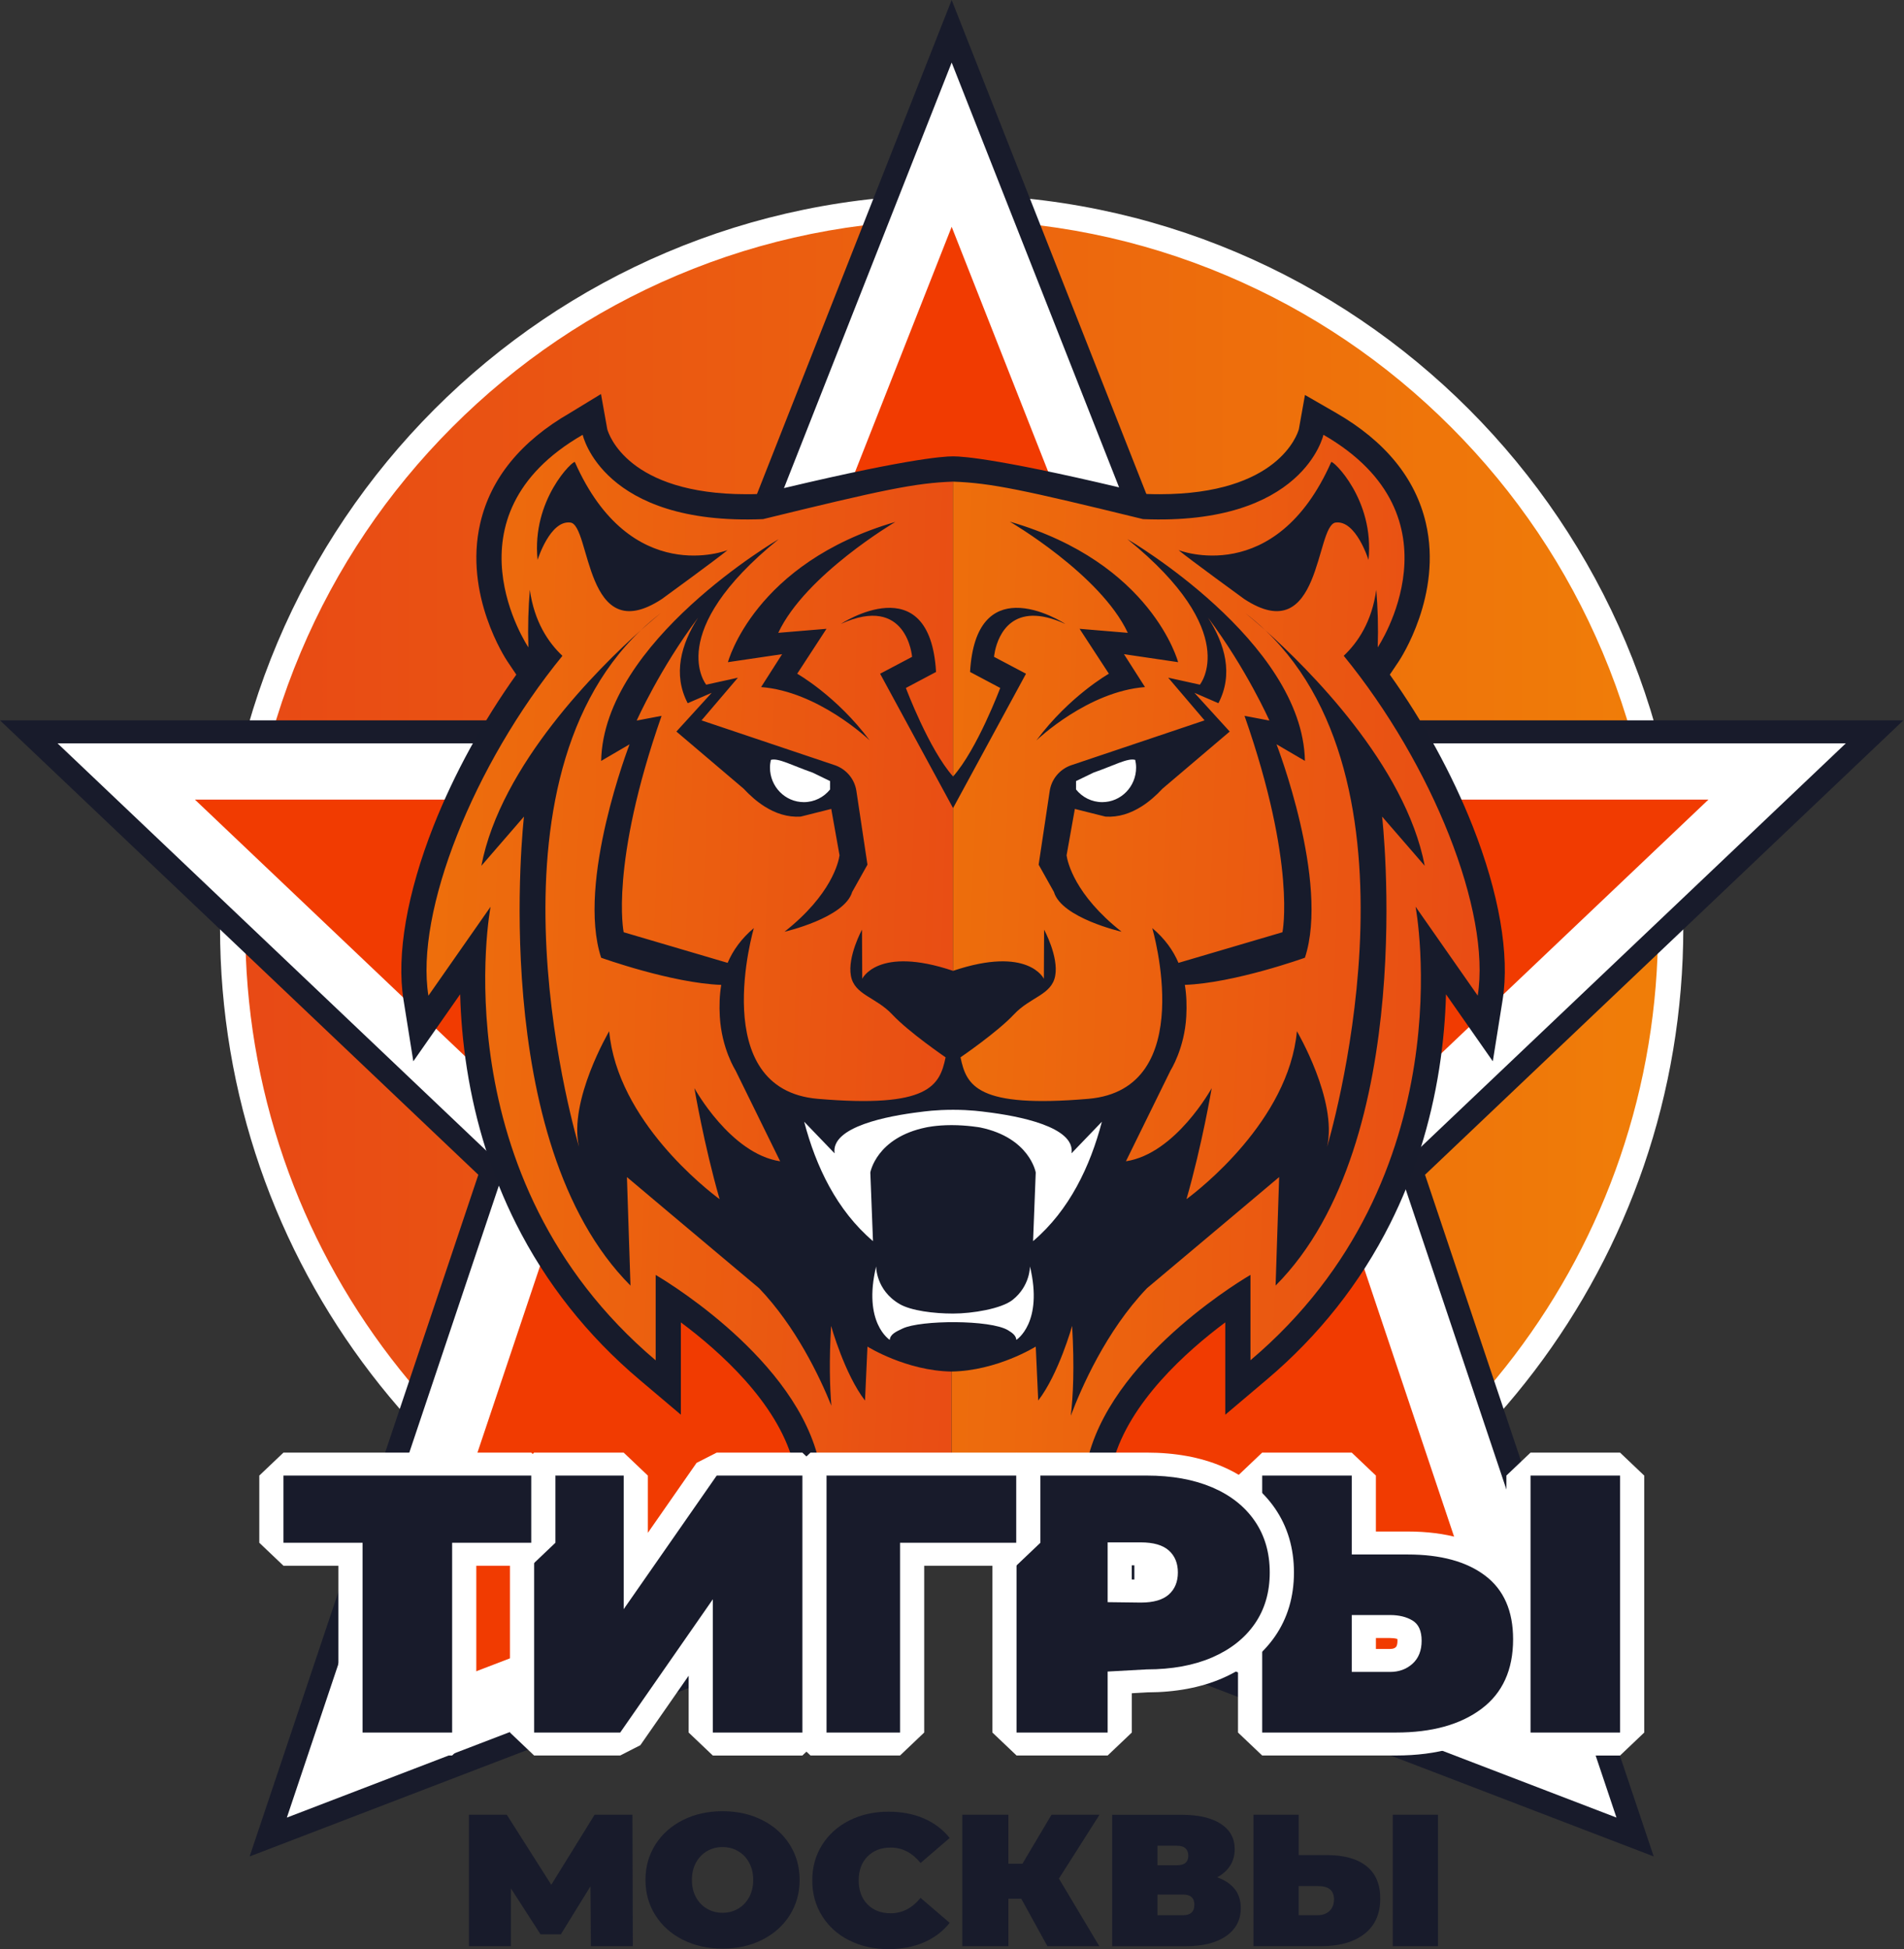
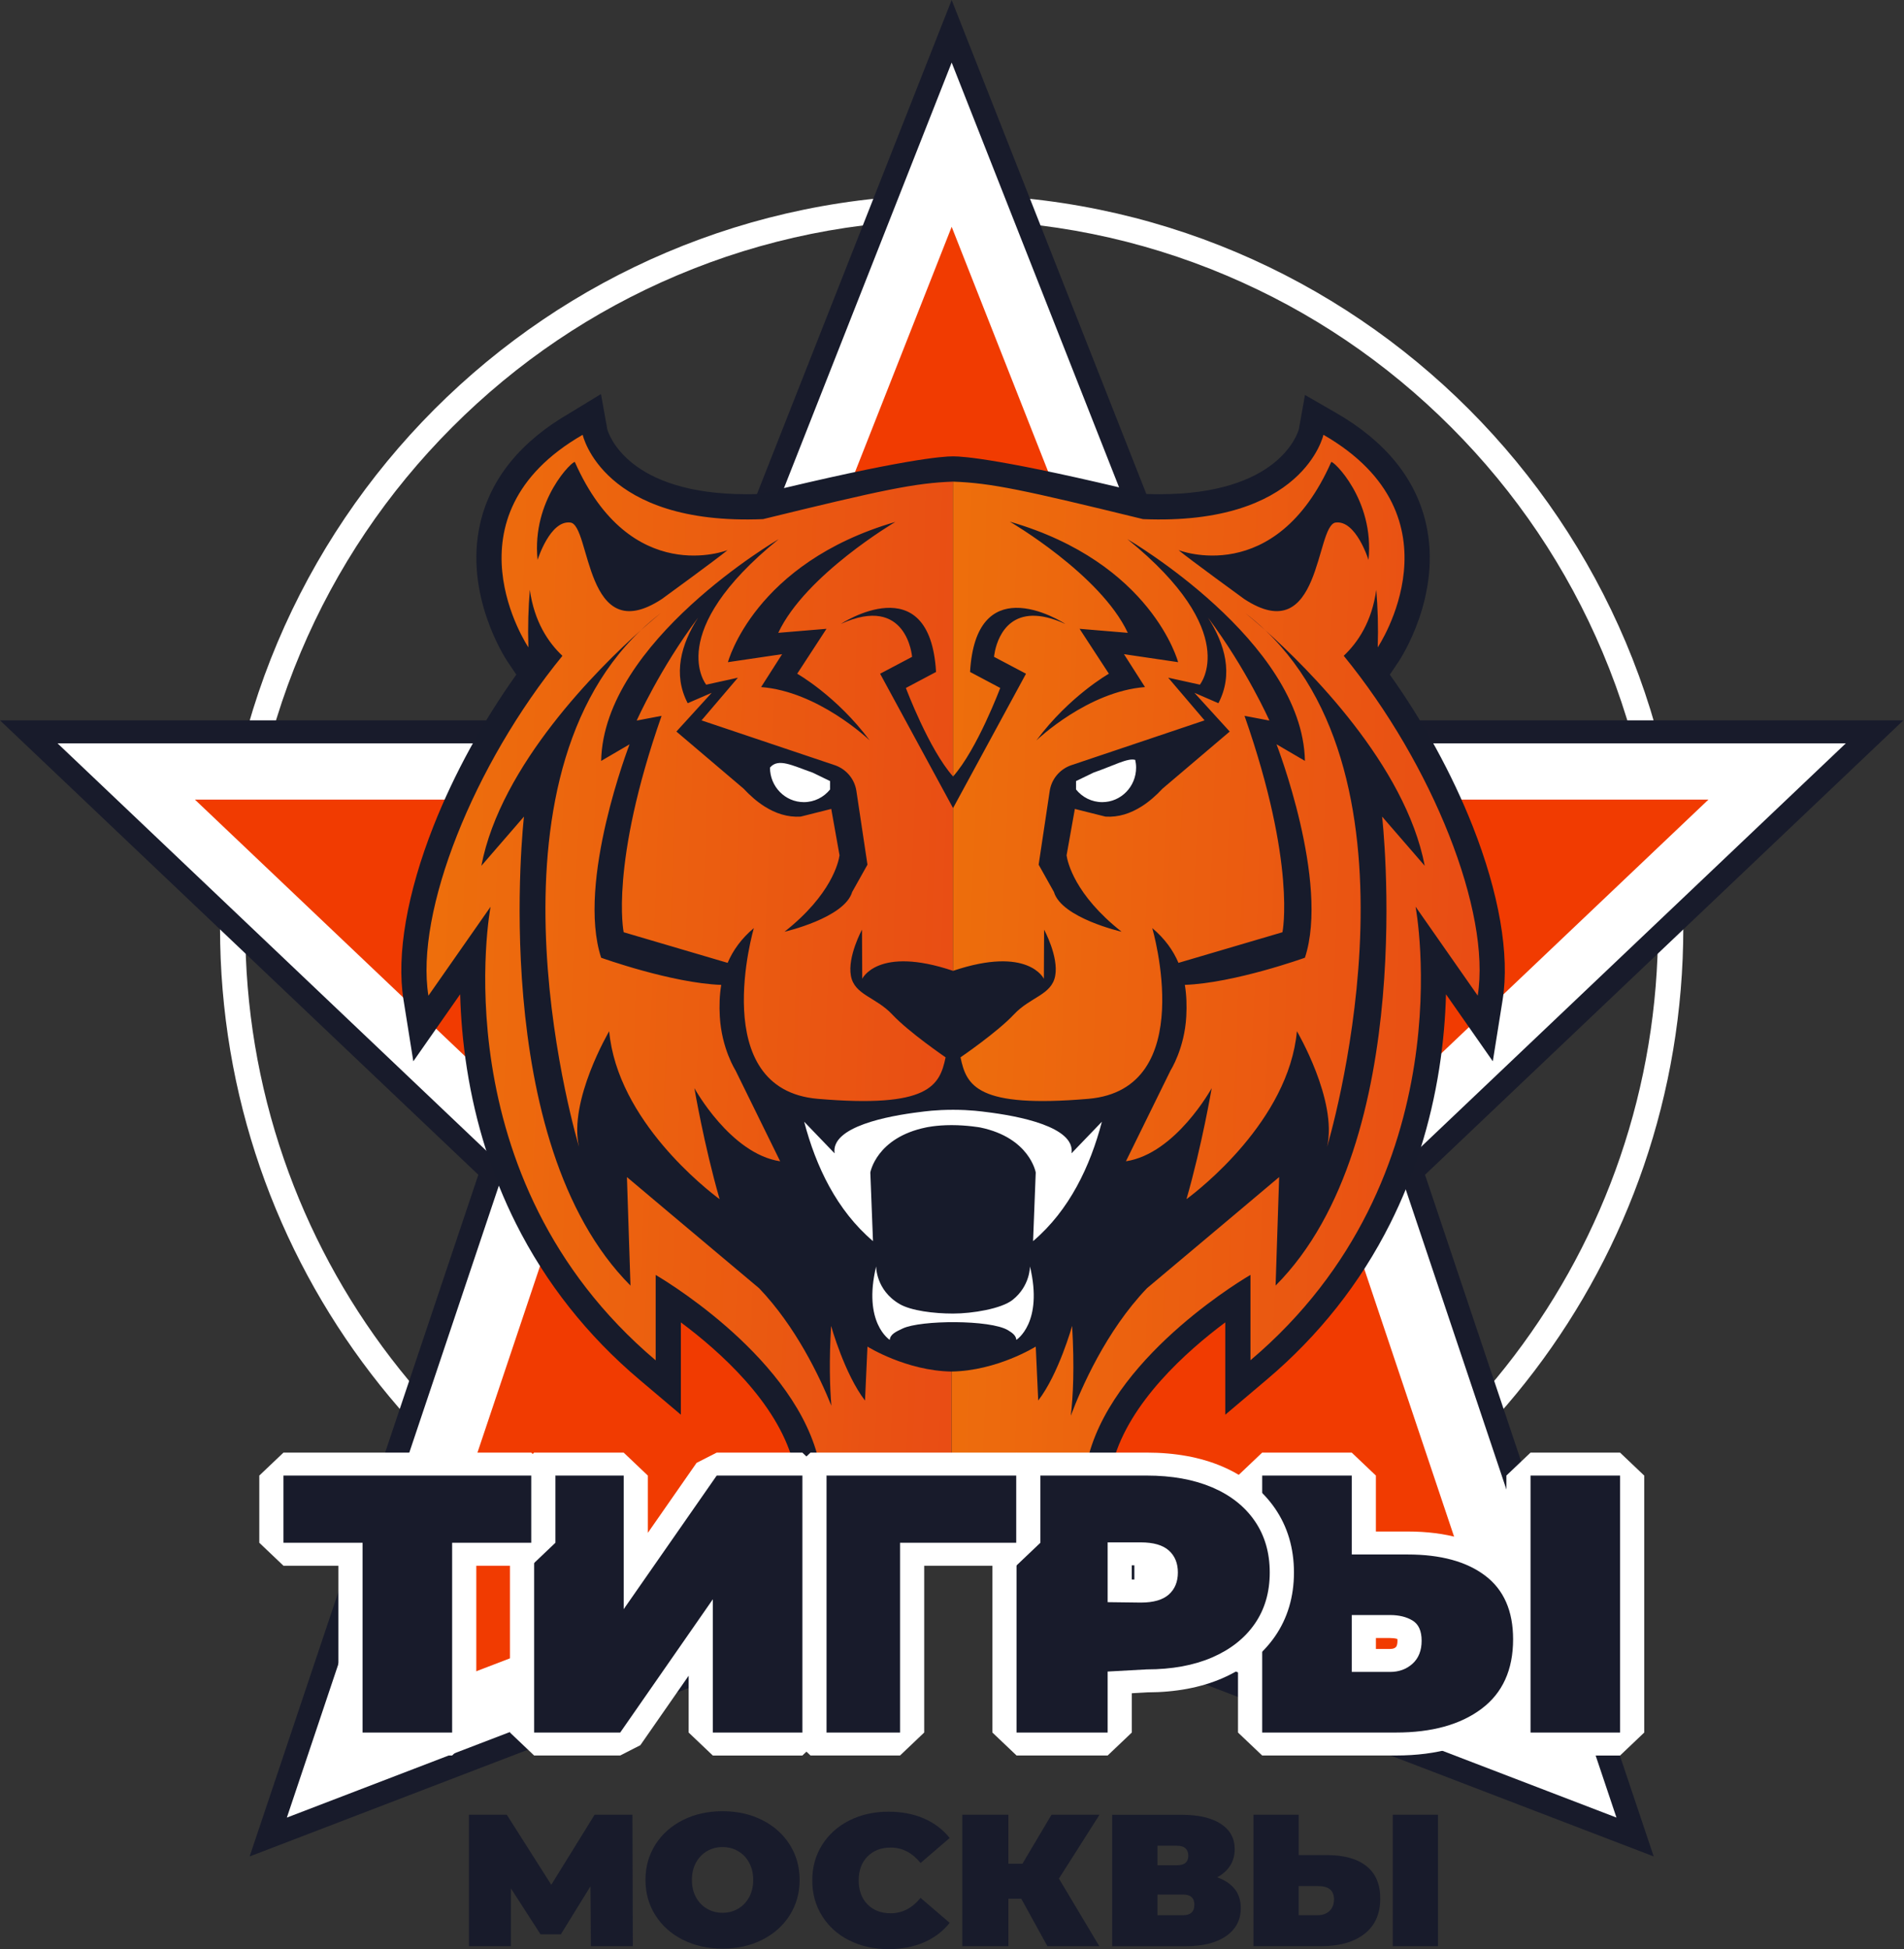
<svg xmlns="http://www.w3.org/2000/svg" width="1688" height="1728" viewBox="0 0 1688 1728" fill="none">
  <rect x="0" y="0" width="1688" height="1728" fill="#333333" stroke="none" />
-   <path d="M656.246 1432.96C530.91 1394.3 418.3 1315.94 337.914 1211.13C251.795 1098.82 206.276 964.414 206.276 822.41C206.276 651.829 272.573 491.453 392.989 370.835C513.385 250.217 673.465 183.777 843.731 183.777C1014 183.777 1174.08 250.197 1294.47 370.835C1414.87 491.453 1481.19 651.829 1481.19 822.41C1481.19 963.253 1436.32 1096.8 1351.44 1208.6C1310.6 1262.4 1261.8 1309.16 1206.38 1347.63C1154.3 1383.79 1097.55 1411.77 1037.5 1430.96V1341.24L1026.32 1330.04H667.448L656.266 1341.24V1432.96H656.246Z" fill="url(#paint0_linear_1043_3693)" />
  <path d="M843.707 194.998C928.261 194.998 1010.27 211.578 1087.47 244.288C1162.04 275.879 1229.03 321.136 1286.54 378.757C1344.06 436.377 1389.23 503.489 1420.76 578.198C1453.41 655.535 1469.96 737.698 1469.96 822.408C1469.96 892.188 1458.62 960.726 1436.23 1026.09C1414.58 1089.29 1383.05 1148.42 1342.51 1201.82C1302.4 1254.67 1254.44 1300.62 1200 1338.43C1153.07 1371.01 1102.27 1396.84 1048.66 1415.42V1341.24L1026.29 1318.83H667.424L645.06 1341.24V1417.6C590.596 1399.37 538.977 1373.7 491.242 1341.07C436.086 1303.37 387.476 1257.36 346.775 1204.28C305.647 1150.66 273.647 1091.2 251.69 1027.57C228.961 961.744 217.434 892.718 217.434 822.408C217.434 737.698 233.982 655.535 266.633 578.198C298.165 503.489 343.339 436.377 400.853 378.757C458.368 321.136 525.356 275.879 599.927 244.288C677.121 211.578 759.133 194.998 843.687 194.998M843.707 172.594C485.488 172.594 195.07 463.527 195.07 822.428C195.07 1120.1 394.856 1371.01 667.424 1447.94V1341.26H1026.29V1446.11C1295.63 1367.1 1492.34 1117.8 1492.34 822.428C1492.34 463.548 1201.95 172.594 843.707 172.594Z" fill="white" />
  <path d="M995.53 1454.37V1344.4L985.365 1334.22H717.778L707.613 1344.4V1448.34L237.821 1628.57L433.703 1044.71L431.061 1034.08L25.492 648.801H592.036L601.489 642.365L843.704 27.746L1085.92 642.365L1095.37 648.801H1661.92L1256.35 1034.08L1253.7 1044.71L1449.61 1628.57L995.53 1454.37Z" fill="white" />
  <path d="M843.706 55.462L1076.47 646.087L1095.37 658.98H1636.42L1249.36 1026.68L1244.07 1047.94L1433.08 1611.32L1005.68 1447.36V1344.4L985.347 1324.03H717.78L697.45 1344.4V1441.33L254.311 1611.34L443.322 1047.96L438.036 1026.7L50.988 658.98H592.038L610.945 646.087L843.706 55.462ZM843.706 0L592.038 638.612H0L424.069 1041.47L221.315 1645.8L717.801 1455.34V1344.4H985.367V1461.37L1466.12 1645.8L1263.36 1041.47L1687.43 638.612H1095.39L843.706 0Z" fill="#181B2B" />
  <path d="M1514.61 708.884H1043.82L843.712 201.074L643.601 708.884H172.813L510.031 1029.23L348.792 1509.79L843.712 1319.92L1338.63 1509.79L1177.39 1029.23L1514.61 708.884Z" fill="#F13B01" />
  <path d="M715.08 1297.53L713.698 1292.5C695.604 1226.79 625.078 1172.73 592.428 1150.65V1230.05L574.029 1214.49C472.194 1128.35 436.779 1020.79 425.008 945.713C418.746 905.772 418.258 870.902 419.437 845.463L373.125 911.76L368.754 884.447C357.389 813.343 400.754 694.517 471.361 598.32L459.142 580.111C457.658 577.911 422.975 525.301 436.677 466.296C445.176 429.715 470.182 399.245 511.005 375.72L524.26 368.082L527.513 383.052C528.123 385.659 544.469 449.309 661.957 449.309C666.186 449.309 670.537 449.227 674.928 449.064C804.635 417.372 838.871 415.763 844.442 415.763H845.478C851.029 415.763 885.285 417.372 1014.99 449.064C1019.38 449.227 1023.73 449.309 1027.94 449.309C1145.41 449.309 1161.78 385.659 1162.41 382.951L1165.86 368.326L1178.89 375.72C1219.72 399.245 1244.72 429.715 1253.22 466.296C1266.92 525.301 1232.24 577.911 1230.76 580.111L1218.54 598.32C1289.15 694.517 1332.51 813.343 1321.15 884.447L1316.77 911.76L1270.44 845.463C1271.62 870.882 1271.13 905.751 1264.87 945.713C1253.08 1020.79 1217.66 1128.37 1115.85 1214.49L1097.45 1230.05V1150.65C1064.8 1172.73 994.276 1226.79 976.182 1292.5L974.799 1297.53L844.95 1357.02L715.1 1297.53H715.08ZM1206.16 582.046C1207.42 583.634 1208.64 585.223 1209.88 586.832L1210.18 577.096C1208.9 578.787 1207.56 580.437 1206.16 582.046ZM480.001 586.832C481.241 585.223 482.482 583.634 483.722 582.046C482.319 580.437 480.977 578.787 479.696 577.096L480.001 586.832Z" fill="#171B2B" />
  <path d="M1173.32 385.429C1299.25 457.958 1221.46 573.871 1221.46 573.871C1222.03 555.377 1221.46 538.431 1220.16 522.87C1216.24 551.1 1203.86 569.553 1191.27 581.387C1270.13 677.931 1321.94 808.468 1310.08 882.688L1254.99 803.844C1254.99 803.844 1300.63 1043.53 1108.61 1205.95V1130.26C1108.61 1130.26 990.573 1198.06 965.384 1289.51L844.927 1344.71L724.47 1289.51C699.281 1198.06 581.243 1130.26 581.243 1130.26V1205.95C389.224 1043.53 434.866 803.844 434.866 803.844L379.771 882.688C367.918 808.468 419.719 677.931 498.581 581.387C485.996 569.553 473.615 551.1 469.691 522.87C468.37 538.431 467.821 555.377 468.39 573.871C468.39 573.871 390.627 457.979 516.532 385.429C516.532 385.429 532.817 460.504 661.894 460.504C666.59 460.504 671.428 460.402 676.43 460.199C807.275 428.181 840.088 426.938 844.378 426.938C844.744 426.938 844.907 426.938 844.907 426.938C844.907 426.938 845.069 426.938 845.435 426.938C849.745 426.938 882.538 428.181 1013.38 460.199C1018.38 460.402 1023.22 460.504 1027.92 460.504C1156.98 460.504 1173.28 385.429 1173.28 385.429M532.817 349.316L505.412 366.018C461.783 391.152 434.987 424.026 425.778 463.763C410.998 527.453 448.263 583.994 449.869 586.377L457.737 598.089C428.096 639.619 402.581 686.118 384.386 732.17C360.843 791.766 351.369 846.494 357.712 886.232L366.434 940.879L398.108 895.54L407.948 881.466C408.477 901.08 410.185 923.403 413.966 947.478C421.631 996.34 436.248 1042.51 457.391 1084.66C483.882 1137.49 520.7 1184.05 566.829 1223.05L603.627 1254.18V1172.32C638.026 1197.96 688.506 1243.1 702.94 1295.48L705.705 1305.54L715.2 1309.88L835.656 1365.08L844.947 1369.34L854.238 1365.08L974.695 1309.88L984.189 1305.54L986.954 1295.48C1001.39 1243.1 1051.87 1197.98 1086.27 1172.32V1254.18L1123.07 1223.05C1169.19 1184.05 1206.01 1137.47 1232.5 1084.66C1253.65 1042.49 1268.26 996.34 1275.93 947.478C1279.71 923.403 1281.44 901.08 1281.95 881.466L1291.79 895.54L1323.46 940.879L1332.18 886.232C1338.53 846.494 1329.05 791.766 1305.51 732.17C1287.31 686.118 1261.8 639.619 1232.16 598.089L1240.03 586.377C1241.61 583.994 1278.9 527.453 1264.12 463.763C1254.89 424.026 1228.09 391.152 1184.48 366.018L1156.92 350.151L1151.51 380.52C1150.25 385.001 1133.15 438.14 1027.96 438.14C1024.24 438.14 1020.4 438.079 1016.53 437.937C889.775 406.998 853.588 404.574 845.476 404.574C845.293 404.574 845.11 404.574 844.947 404.574C844.785 404.574 844.622 404.574 844.419 404.574C836.327 404.574 800.119 406.998 673.36 437.937C669.477 438.079 665.655 438.14 661.934 438.14C556.725 438.14 539.648 385.021 538.387 380.54L532.817 349.357V349.316Z" fill="#171B2B" />
  <path d="M846.207 1344.14L843.645 1338.93V1215.91C803.371 1215.32 769.054 1193.79 769.054 1193.79L766.878 1241.63C748.744 1218.17 736.81 1175.46 736.81 1175.46C735.021 1206.29 735.631 1229.39 737.074 1246.21C726.441 1219.94 705.42 1175.96 672.993 1142.05C619.281 1097.04 555.81 1043.51 555.81 1043.51L558.961 1139.71C431.47 1011.98 464.527 723.942 464.527 723.942L426.753 767.57C443.892 678.053 530.498 592.366 568.17 558.677C573.68 553.423 579.515 548.412 585.715 543.666C585.715 543.666 578.945 549.064 568.17 558.677C418.153 701.334 513.319 1016.71 513.319 1016.71C503.866 975.708 540.074 914.218 540.074 914.218C547.413 993.55 627.108 1055.06 637.985 1063.11C624.099 1014.96 615.621 964.669 615.621 964.669C615.621 964.669 647.519 1022.86 691.656 1029.52L652.053 948.904C652.053 948.904 639.733 929.636 638.147 901.081C637.619 891.61 637.883 882.24 639.428 873.136C595.454 871.547 532.958 849.061 532.958 849.061C510.92 781.786 558.148 659.844 558.148 659.844L532.958 674.57C535.052 568.393 690.355 477.98 690.355 477.98C588.196 560.673 626.091 606.99 626.091 606.99L654.188 600.798L621.944 638.641L663.824 652.716L740.754 678.583C750.614 682.249 757.689 690.885 759.234 701.15L769.054 766.551L755.493 790.769C748.703 813.845 695.519 826.005 695.519 826.005C737.216 793.111 743.438 764.148 744.291 758.282L736.952 717.139L709.791 723.962C698.162 724.675 687.428 721.05 677.771 714.919C671.062 710.662 664.861 705.203 659.23 699.154L599.662 648.54L630.95 614.2L609.685 623.406C596.247 597.661 603.931 570.98 618.874 547.597C584.76 593.099 564.47 638.804 564.47 638.804L586.529 634.609C540.338 766.531 552.923 826.453 552.923 826.453L645.08 853.603C649.796 842.564 657.176 832.156 668.338 822.766C668.338 822.766 626.356 965.728 724.998 974.14C823.64 982.552 833.074 962.571 838.319 937.356C838.319 937.356 805.79 915.134 791.092 899.431C776.393 883.748 757.506 882.159 754.375 865.07C751.224 848.002 764.215 824.151 764.215 824.151L764.418 867.718C764.418 867.718 778.182 838.205 844.947 860.671V716.406L780.276 597.274L808.616 582.304C808.616 582.304 804.205 526.333 745.41 553.137C745.41 553.137 824.352 501.098 829.862 595.706L803.107 609.902C803.107 609.902 823.6 664.529 844.967 688.4V426.979C811.259 428.161 782.309 434.332 676.49 460.219C534.077 466.085 516.572 385.449 516.572 385.449C390.647 457.979 468.43 573.892 468.43 573.892C467.861 555.398 468.43 538.452 469.731 522.891C473.655 551.121 486.036 569.574 498.621 581.408C419.759 677.951 367.958 808.489 379.811 882.709L434.906 803.865C434.906 803.865 389.264 1043.55 581.283 1205.97V1130.28C581.283 1130.28 699.321 1198.08 724.51 1289.54L763.91 1307.58L843.666 1344.14L844.967 1344.73L846.227 1344.16L846.207 1344.14ZM689.969 561.02L732.724 557.455L706.762 597.274C706.762 597.274 741.669 616.97 771.005 656.382C769.643 655.078 725.12 612.978 674.762 609.108L693.384 579.941L645.364 587.029C645.364 587.029 668.5 499.203 793.775 462.704C793.775 462.704 714.081 509.591 689.969 561.02ZM476.603 496.372C471.093 442.764 508.643 407.365 509.66 409.646C559.245 521.608 645.019 487.696 645.019 487.696C635.565 495.578 586.773 531.059 586.773 531.059C518.3 575.99 523.81 465.617 505.716 463.254C487.622 460.892 476.603 496.372 476.603 496.372Z" fill="url(#paint1_linear_1043_3693)" />
  <path d="M1191.25 581.408C1203.83 569.574 1216.22 551.121 1220.14 522.891C1221.46 538.452 1222.01 555.398 1221.44 573.892C1221.44 573.892 1299.2 457.999 1173.3 385.449C1173.3 385.449 1155.79 466.106 1013.38 460.219C907.561 434.332 878.611 428.161 844.903 426.979V688.4C866.27 664.509 886.763 609.902 886.763 609.902L860.009 595.706C862.591 551.345 881.315 539.226 900.486 538.859C922.199 538.432 944.481 553.137 944.481 553.137C944.481 553.137 944.44 553.137 944.42 553.117L944.461 553.137C932.527 547.699 922.829 545.662 914.961 545.886C884.08 546.762 881.274 582.304 881.274 582.304L909.614 597.274L844.924 716.446V860.671C911.688 838.205 925.452 867.718 925.452 867.718L925.655 824.151C925.655 824.151 938.646 848.002 935.495 865.07C932.344 882.138 913.457 883.727 898.778 899.431C884.08 915.134 851.551 937.356 851.551 937.356C856.796 962.591 866.25 982.552 964.872 974.14C1063.51 965.728 1021.53 822.766 1021.53 822.766C1032.69 832.156 1040.07 842.543 1044.79 853.603L1136.95 826.453C1136.95 826.453 1149.53 766.531 1103.34 634.609L1125.4 638.804C1125.4 638.804 1105.11 593.099 1071 547.597C1085.96 570.98 1093.64 597.641 1080.19 623.406L1058.92 614.2L1090.21 648.54L1030.64 699.154C1025.01 705.203 1018.81 710.662 1012.1 714.919C1002.42 721.05 991.708 724.695 980.079 723.962L952.918 717.139L945.579 758.282C946.433 764.148 952.654 793.111 994.351 826.005C994.351 826.005 941.167 813.866 934.377 790.768L920.816 766.551L930.636 701.15C932.181 690.905 939.236 682.269 949.116 678.583L1026.05 652.716L1052.19 643.917L1067.91 638.621L1035.66 600.778L1063.76 606.969C1063.76 606.969 1101.67 560.653 999.495 477.96C999.495 477.96 1154.8 568.372 1156.89 674.55L1131.7 659.824C1131.7 659.824 1178.93 781.766 1156.89 849.041C1156.89 849.041 1094.4 871.527 1050.42 873.116C1051.95 882.22 1052.21 891.589 1051.7 901.06C1050.14 929.616 1037.8 948.884 1037.8 948.884L998.193 1029.5C1042.29 1022.84 1074.17 964.791 1074.23 964.648C1074.23 964.648 1065.73 1014.94 1051.87 1063.09C1062.74 1055.04 1142.46 993.51 1149.78 914.197C1149.78 914.197 1185.98 975.688 1176.53 1016.69C1176.53 1016.69 1271.7 701.293 1121.68 558.657C1110.9 549.023 1104.13 543.646 1104.13 543.646C1110.34 548.392 1116.17 553.422 1121.68 558.657C1159.35 592.345 1245.96 678.033 1263.1 767.549L1225.32 723.921C1225.32 723.921 1258.38 1011.96 1130.89 1139.69L1134.04 1043.49C1134.04 1043.49 1070.55 1097.02 1016.86 1142.03C980.404 1180.16 958.387 1230.98 949.319 1255.09C951.373 1237.86 952.633 1212.14 950.499 1175.43C950.499 1175.43 938.565 1218.15 920.43 1241.61L918.255 1193.77C918.255 1193.77 883.937 1215.29 843.663 1215.89V1344.1L844.924 1344.67L965.38 1289.47C990.57 1198.02 1108.61 1130.22 1108.61 1130.22V1205.91C1300.63 1043.49 1254.98 803.804 1254.98 803.804L1310.08 882.648C1321.93 808.427 1270.13 677.89 1191.27 581.347L1191.25 581.408ZM1044.47 587.029L996.465 579.941L1015.09 609.108C964.73 612.978 920.186 655.078 918.824 656.382C948.161 616.97 983.088 597.274 983.088 597.274L957.106 557.455L999.86 561.02C975.545 509.184 895.241 462.46 895.241 462.46C1021.25 498.816 1044.47 587.029 1044.47 587.029ZM1184.13 463.254C1166.04 465.617 1171.55 575.99 1103.08 531.059C1103.08 531.059 1054.28 495.578 1044.83 487.696C1044.83 487.696 1130.6 521.608 1180.19 409.646C1181.21 407.365 1218.76 442.764 1213.25 496.372C1213.25 496.372 1202.23 460.892 1184.13 463.254Z" fill="url(#paint2_linear_1043_3693)" />
  <path d="M969.711 684.819L953.976 692.436V699.911C959.485 706.755 967.841 711.113 977.193 711.113C993.782 711.113 1007.22 697.406 1007.22 680.501C1007.22 678.158 1006.94 675.877 1006.45 673.677C999.902 671.681 987.114 678.831 969.711 684.839V684.819Z" fill="white" />
-   <path d="M720.143 684.819L735.878 692.436V699.911C730.369 706.755 722.013 711.113 712.661 711.113C696.072 711.113 682.633 697.406 682.633 680.501C682.633 678.158 682.918 675.877 683.406 673.677C689.952 671.681 702.74 678.831 720.143 684.839V684.819Z" fill="white" />
+   <path d="M720.143 684.819L735.878 692.436V699.911C730.369 706.755 722.013 711.113 712.661 711.113C696.072 711.113 682.633 697.406 682.633 680.501C689.952 671.681 702.74 678.831 720.143 684.839V684.819Z" fill="white" />
  <path d="M913.108 1122.67C913.108 1122.67 913.413 1140.03 897.637 1152.45C887.736 1160.25 862.079 1164.51 844.92 1164.51C827.762 1164.51 807.736 1161.96 797.632 1156.12C776.367 1143.79 776.753 1122.67 776.753 1122.67C764.697 1172.74 788.809 1187.83 788.809 1187.83C789.256 1182.84 794.257 1180.58 800.356 1177.71C816.295 1170.21 877.876 1169.82 893.611 1179.25C897.616 1181.66 900.707 1183.98 901.052 1187.83C901.052 1187.83 925.164 1172.74 913.108 1122.67Z" fill="white" />
  <path d="M949.971 1022.46C953.428 998.773 902.378 989.261 874.343 985.839C870.948 985.432 860.539 983.863 844.986 983.863C829.433 983.863 819.248 985.371 815.527 985.839C787.492 989.261 736.463 998.773 739.899 1022.46L712.941 994.434C723.309 1034.01 741.769 1072.95 773.952 1100.29L771.594 1039.43C771.594 1039.43 776.88 1008.59 820.956 999.506C820.956 999.506 829.86 997.449 843.624 997.449C857.387 997.449 868.976 999.526 868.976 999.526C912.95 1008.63 918.236 1039.43 918.236 1039.43L915.878 1100.29C948.06 1072.95 966.541 1034.01 976.889 994.434L949.931 1022.46H949.971Z" fill="white" />
  <path d="M1356.9 1546.09L1346.19 1535.91V1488.37C1340.92 1502.24 1332.16 1513.81 1319.99 1522.91C1299.43 1538.29 1271.76 1546.09 1237.75 1546.09H1119L1108.29 1535.91V1308.11L1119 1297.93H1198.4L1209.11 1308.11V1367.89H1248.03C1279.56 1367.89 1304.87 1374.94 1323.29 1388.81C1333.77 1396.71 1341.43 1406.8 1346.21 1418.93V1308.11L1356.92 1297.93H1436.32L1447.03 1308.11V1535.91L1436.32 1546.09H1356.92H1356.9ZM1232.26 1472.03C1237.51 1472.03 1241.52 1470.61 1244.88 1467.53C1248.07 1464.64 1249.61 1460.38 1249.61 1454.56C1249.61 1451.16 1249.08 1446.8 1246.51 1445.25C1242.93 1443.07 1238.13 1441.97 1232.24 1441.97H1209.07V1472.03H1232.24H1232.26Z" fill="#181B2B" />
  <path d="M1436.3 1308.13V1535.93H1356.9V1308.13H1436.3ZM1198.4 1308.13V1378.1H1248.03C1277.22 1378.1 1300.1 1384.33 1316.63 1396.81C1333.17 1409.3 1341.44 1428.1 1341.44 1453.27C1341.44 1480.4 1332.08 1500.96 1313.38 1514.95C1294.68 1528.94 1269.47 1535.93 1237.75 1535.93H1119.01V1308.13H1198.4ZM1198.4 1482.22H1232.29C1240.28 1482.22 1246.94 1479.77 1252.31 1474.91C1257.67 1470.02 1260.35 1463.25 1260.35 1454.56C1260.35 1445.86 1257.67 1439.91 1252.31 1436.65C1246.96 1433.4 1240.28 1431.77 1232.29 1431.77H1198.4V1482.2M1436.3 1287.77H1356.9L1335.48 1308.13V1385.41C1333.73 1383.82 1331.86 1382.31 1329.94 1380.85C1309.59 1365.51 1282.02 1357.73 1248.01 1357.73H1219.8V1308.13L1198.38 1287.77H1118.98L1097.56 1308.13V1535.93L1118.98 1556.29H1237.73C1274.2 1556.29 1304.11 1547.76 1326.59 1530.96C1329.76 1528.59 1332.72 1526.09 1335.46 1523.44V1535.95L1356.88 1556.32H1436.28L1457.7 1535.95V1308.15L1436.28 1287.79L1436.3 1287.77ZM1219.82 1452.15H1232.29C1234.26 1452.15 1236.76 1452.32 1238.86 1452.99C1238.91 1453.42 1238.93 1453.93 1238.93 1454.56C1238.93 1456.53 1238.67 1459.1 1237.49 1460.2C1236.57 1461.03 1235.42 1461.85 1232.29 1461.85H1219.82V1452.15Z" fill="white" />
  <path d="M901.214 1546.09L890.505 1535.91V1308.11L901.214 1297.93H1016.53C1040.29 1297.93 1061.28 1301.74 1078.9 1309.23C1097.05 1316.95 1111.31 1328.22 1121.29 1342.72C1131.31 1357.26 1136.39 1374.51 1136.39 1394.02C1136.39 1413.54 1131.29 1430.77 1121.27 1445.19C1111.29 1459.55 1097.05 1470.79 1078.95 1478.61C1061.38 1486.21 1040.5 1490.06 1016.83 1490.1L992.672 1491.44V1535.89L981.963 1546.07H901.193L901.214 1546.09ZM1011.56 1410.54C1019.62 1410.54 1025.68 1409.02 1028.91 1406.12C1030.9 1404.35 1033.56 1401.15 1033.56 1394.02C1033.56 1386.9 1030.9 1383.72 1028.91 1381.93C1025.68 1379.05 1019.62 1377.53 1011.43 1377.53H992.715V1410.28L1011.58 1410.52L1011.56 1410.54Z" fill="#181B2B" />
  <path d="M1016.55 1308.13C1038.91 1308.13 1058.23 1311.62 1074.55 1318.54C1090.85 1325.49 1103.47 1335.41 1112.36 1348.32C1121.25 1361.23 1125.7 1376.47 1125.7 1394.04C1125.7 1411.62 1121.25 1426.8 1112.36 1439.61C1103.47 1452.42 1090.85 1462.34 1074.55 1469.39C1058.23 1476.43 1038.91 1479.96 1016.55 1479.96L981.983 1481.87V1535.93H901.213V1308.13H1016.53M1011.41 1420.73C1022.59 1420.73 1030.86 1418.34 1036.21 1413.58C1041.57 1408.81 1044.25 1402.29 1044.25 1394.04C1044.25 1385.8 1041.57 1379.3 1036.21 1374.51C1030.86 1369.75 1022.57 1367.36 1011.41 1367.36H981.983V1420.36L1011.41 1420.73ZM1016.55 1287.77H901.235L879.816 1308.13V1535.93L901.235 1556.29H982.004L1003.42 1535.93V1501.1L1017.22 1500.32C1042.28 1500.26 1064.57 1496.09 1083.44 1487.92C1103.41 1479.3 1119.15 1466.82 1130.26 1450.83C1141.47 1434.7 1147.16 1415.59 1147.16 1394.04C1147.16 1372.5 1141.49 1353.39 1130.31 1337.16C1119.17 1321.01 1103.36 1308.5 1083.34 1299.97C1064.32 1291.88 1041.87 1287.77 1016.57 1287.77H1016.55ZM1003.4 1387.71H1011.41C1018.09 1387.71 1021.07 1388.95 1021.59 1389.38C1021.91 1389.67 1022.83 1390.5 1022.83 1394.02C1022.83 1397.55 1021.91 1398.38 1021.56 1398.69C1021.05 1399.12 1018.12 1400.34 1011.52 1400.34L1003.38 1400.24V1387.71H1003.4Z" fill="white" />
  <path d="M718.558 1546.1L707.849 1535.91V1308.14L718.558 1297.96H900.938L911.648 1308.14V1367.68L900.938 1377.86H808.645V1535.91L797.936 1546.1H718.558Z" fill="#181B2B" />
  <path d="M900.942 1308.13V1367.69H797.939V1535.93H718.54V1308.13H900.942ZM900.942 1287.77H718.54L697.122 1308.13V1535.93L718.54 1556.29H797.939L819.358 1535.93V1388.06H900.942L922.36 1367.69V1308.13L900.942 1287.77Z" fill="white" />
  <path d="M631.972 1546.09L621.263 1535.91V1451.66L558.785 1541.53L549.853 1546.09H473.538L462.829 1535.91V1308.13L473.538 1297.95H552.937L563.647 1308.13V1392.74L626.468 1302.51L635.399 1297.95H711.371L722.081 1308.13V1535.91L711.371 1546.09H631.972Z" fill="#181B2B" />
  <path d="M711.374 1308.13V1535.93H631.975V1417.79L549.856 1535.93H473.542V1308.13H552.941V1426.57L635.402 1308.13H711.374ZM711.374 1287.77H635.402L617.539 1296.89L574.338 1358.93V1308.13L552.919 1287.77H473.52L452.102 1308.13V1535.93L473.52 1556.29H549.835L567.698 1547.17L610.535 1485.56V1535.95L631.954 1556.32H711.353L732.772 1535.95V1308.15L711.353 1287.79L711.374 1287.77Z" fill="white" />
  <path d="M321.45 1546.1L310.74 1535.91V1377.86H251.304L240.594 1367.68V1308.14L251.304 1297.96H470.995L481.704 1308.14V1367.68L470.995 1377.86H411.558V1535.91L400.849 1546.1H321.45Z" fill="#181B2B" />
  <path d="M470.991 1308.13V1367.69H400.845V1535.93H321.446V1367.69H251.3V1308.13H470.991ZM470.991 1287.77H251.3L229.881 1308.13V1367.69L251.3 1388.06H300.027V1535.93L321.446 1556.29H400.845L422.263 1535.93V1388.06H470.991L492.409 1367.69V1308.13L470.991 1287.77Z" fill="white" />
  <path d="M523.861 1725.34L523.502 1672.22L497.21 1714.85H479.229L452.937 1674.08V1725.34H415.744V1608.81H449.295L488.745 1670.92L527.144 1608.81H560.695L561.029 1725.34H523.835H523.861Z" fill="#181B2B" />
  <path d="M605.462 1719.7C595.074 1714.49 586.942 1707.24 581.068 1697.98C575.194 1688.72 572.245 1678.26 572.245 1666.61C572.245 1654.96 575.194 1644.49 581.068 1635.23C586.942 1625.98 595.074 1618.72 605.462 1613.51C615.851 1608.3 627.547 1605.69 640.578 1605.69C653.608 1605.69 665.305 1608.3 675.694 1613.51C686.082 1618.72 694.213 1625.98 700.087 1635.23C705.961 1644.49 708.911 1654.96 708.911 1666.61C708.911 1678.26 705.961 1688.72 700.087 1697.98C694.213 1707.24 686.082 1714.49 675.694 1719.7C665.305 1724.91 653.608 1727.52 640.578 1727.52C627.547 1727.52 615.825 1724.91 605.462 1719.7ZM654.327 1692.15C658.431 1689.76 661.688 1686.38 664.1 1682.01C666.511 1677.62 667.742 1672.51 667.742 1666.61C667.742 1660.71 666.536 1655.6 664.1 1651.2C661.688 1646.81 658.405 1643.43 654.327 1641.06C650.223 1638.66 645.657 1637.48 640.578 1637.48C635.499 1637.48 630.908 1638.66 626.829 1641.06C622.725 1643.45 619.467 1646.83 617.056 1651.2C614.645 1655.6 613.414 1660.73 613.414 1666.61C613.414 1672.48 614.619 1677.62 617.056 1682.01C619.467 1686.4 622.725 1689.78 626.829 1692.15C630.933 1694.55 635.499 1695.73 640.578 1695.73C645.657 1695.73 650.248 1694.55 654.327 1692.15Z" fill="#181B2B" />
  <path d="M753.004 1720.26C742.744 1715.1 734.689 1707.89 728.867 1698.61C723.044 1689.36 720.12 1678.84 720.12 1667.07C720.12 1655.29 723.018 1644.78 728.867 1635.52C734.689 1626.27 742.744 1619.03 753.004 1613.88C763.264 1608.72 774.807 1606.12 787.606 1606.12C799.38 1606.12 809.871 1608.12 819.105 1612.12C828.34 1616.12 835.932 1621.9 841.934 1629.43L816.156 1651.57C808.666 1642.46 799.842 1637.92 789.684 1637.92C781.142 1637.92 774.294 1640.56 769.087 1645.82C763.88 1651.07 761.289 1658.16 761.289 1667.04C761.289 1675.93 763.88 1682.99 769.087 1688.27C774.294 1693.55 781.142 1696.17 789.684 1696.17C799.842 1696.17 808.666 1691.63 816.156 1682.52L841.934 1704.66C835.932 1712.21 828.314 1717.99 819.105 1721.96C809.871 1725.96 799.38 1727.96 787.606 1727.96C774.807 1727.96 763.264 1725.4 753.004 1720.21V1720.26Z" fill="#181B2B" />
  <path d="M938.786 1665.41L974.594 1725.34H928.577L905.389 1683.23H893.975V1725.34H853.139V1608.81H893.975V1652.26H906.441L932.22 1608.81H974.774L938.786 1665.41Z" fill="#181B2B" />
  <path d="M1094.67 1674.66C1098.23 1679.28 1100.03 1684.91 1100.03 1691.57C1100.03 1702.01 1095.72 1710.25 1087.13 1716.3C1078.53 1722.35 1066.4 1725.39 1050.7 1725.39H985.987V1608.86H1047.39C1062.37 1608.86 1074.02 1611.52 1082.25 1616.85C1090.49 1622.18 1094.62 1629.66 1094.62 1639.34C1094.62 1644.89 1093.26 1649.78 1090.56 1654C1087.85 1658.22 1084.02 1661.65 1079.05 1664.32C1085.84 1666.64 1091.05 1670.12 1094.62 1674.71L1094.67 1674.66ZM1026.16 1653.61H1043.47C1050.16 1653.61 1053.5 1650.77 1053.5 1645.12C1053.5 1639.46 1050.16 1636.3 1043.47 1636.3H1026.16V1653.61ZM1058.86 1688.56C1058.86 1682.56 1055.53 1679.57 1048.83 1679.57H1026.16V1697.89H1048.83C1055.53 1697.89 1058.86 1694.78 1058.86 1688.56Z" fill="#181B2B" />
  <path d="M1211.39 1654.34C1219.57 1660.83 1223.67 1670.41 1223.67 1683.05C1223.67 1696.7 1219 1707.16 1209.67 1714.42C1200.33 1721.7 1187.53 1725.33 1171.27 1725.33H1111.25V1608.8H1151.39V1644.59H1176.48C1191.58 1644.59 1203.23 1647.85 1211.41 1654.34H1211.39ZM1178.68 1694.13C1181.32 1691.64 1182.66 1688.16 1182.66 1683.72C1182.66 1675.94 1177.94 1672.06 1168.47 1672.06H1151.34V1697.86H1168.47C1172.63 1697.86 1176.01 1696.6 1178.68 1694.11V1694.13ZM1234.73 1608.83H1274.87V1725.36H1234.73V1608.83Z" fill="#181B2B" />
  <defs>
    <linearGradient id="paint0_linear_1043_3693" x1="206.256" y1="808.376" x2="1481.17" y2="808.376" gradientUnits="userSpaceOnUse">
      <stop stop-color="#E84915" />
      <stop offset="1" stop-color="#F07E08" />
    </linearGradient>
    <linearGradient id="paint1_linear_1043_3693" x1="910.959" y1="873.686" x2="161.338" y2="845.803" gradientUnits="userSpaceOnUse">
      <stop stop-color="#E84915" />
      <stop offset="1" stop-color="#F07E08" />
    </linearGradient>
    <linearGradient id="paint2_linear_1043_3693" x1="1358.14" y1="878.126" x2="613.419" y2="850.426" gradientUnits="userSpaceOnUse">
      <stop stop-color="#E84915" />
      <stop offset="1" stop-color="#F07E08" />
    </linearGradient>
  </defs>
</svg>